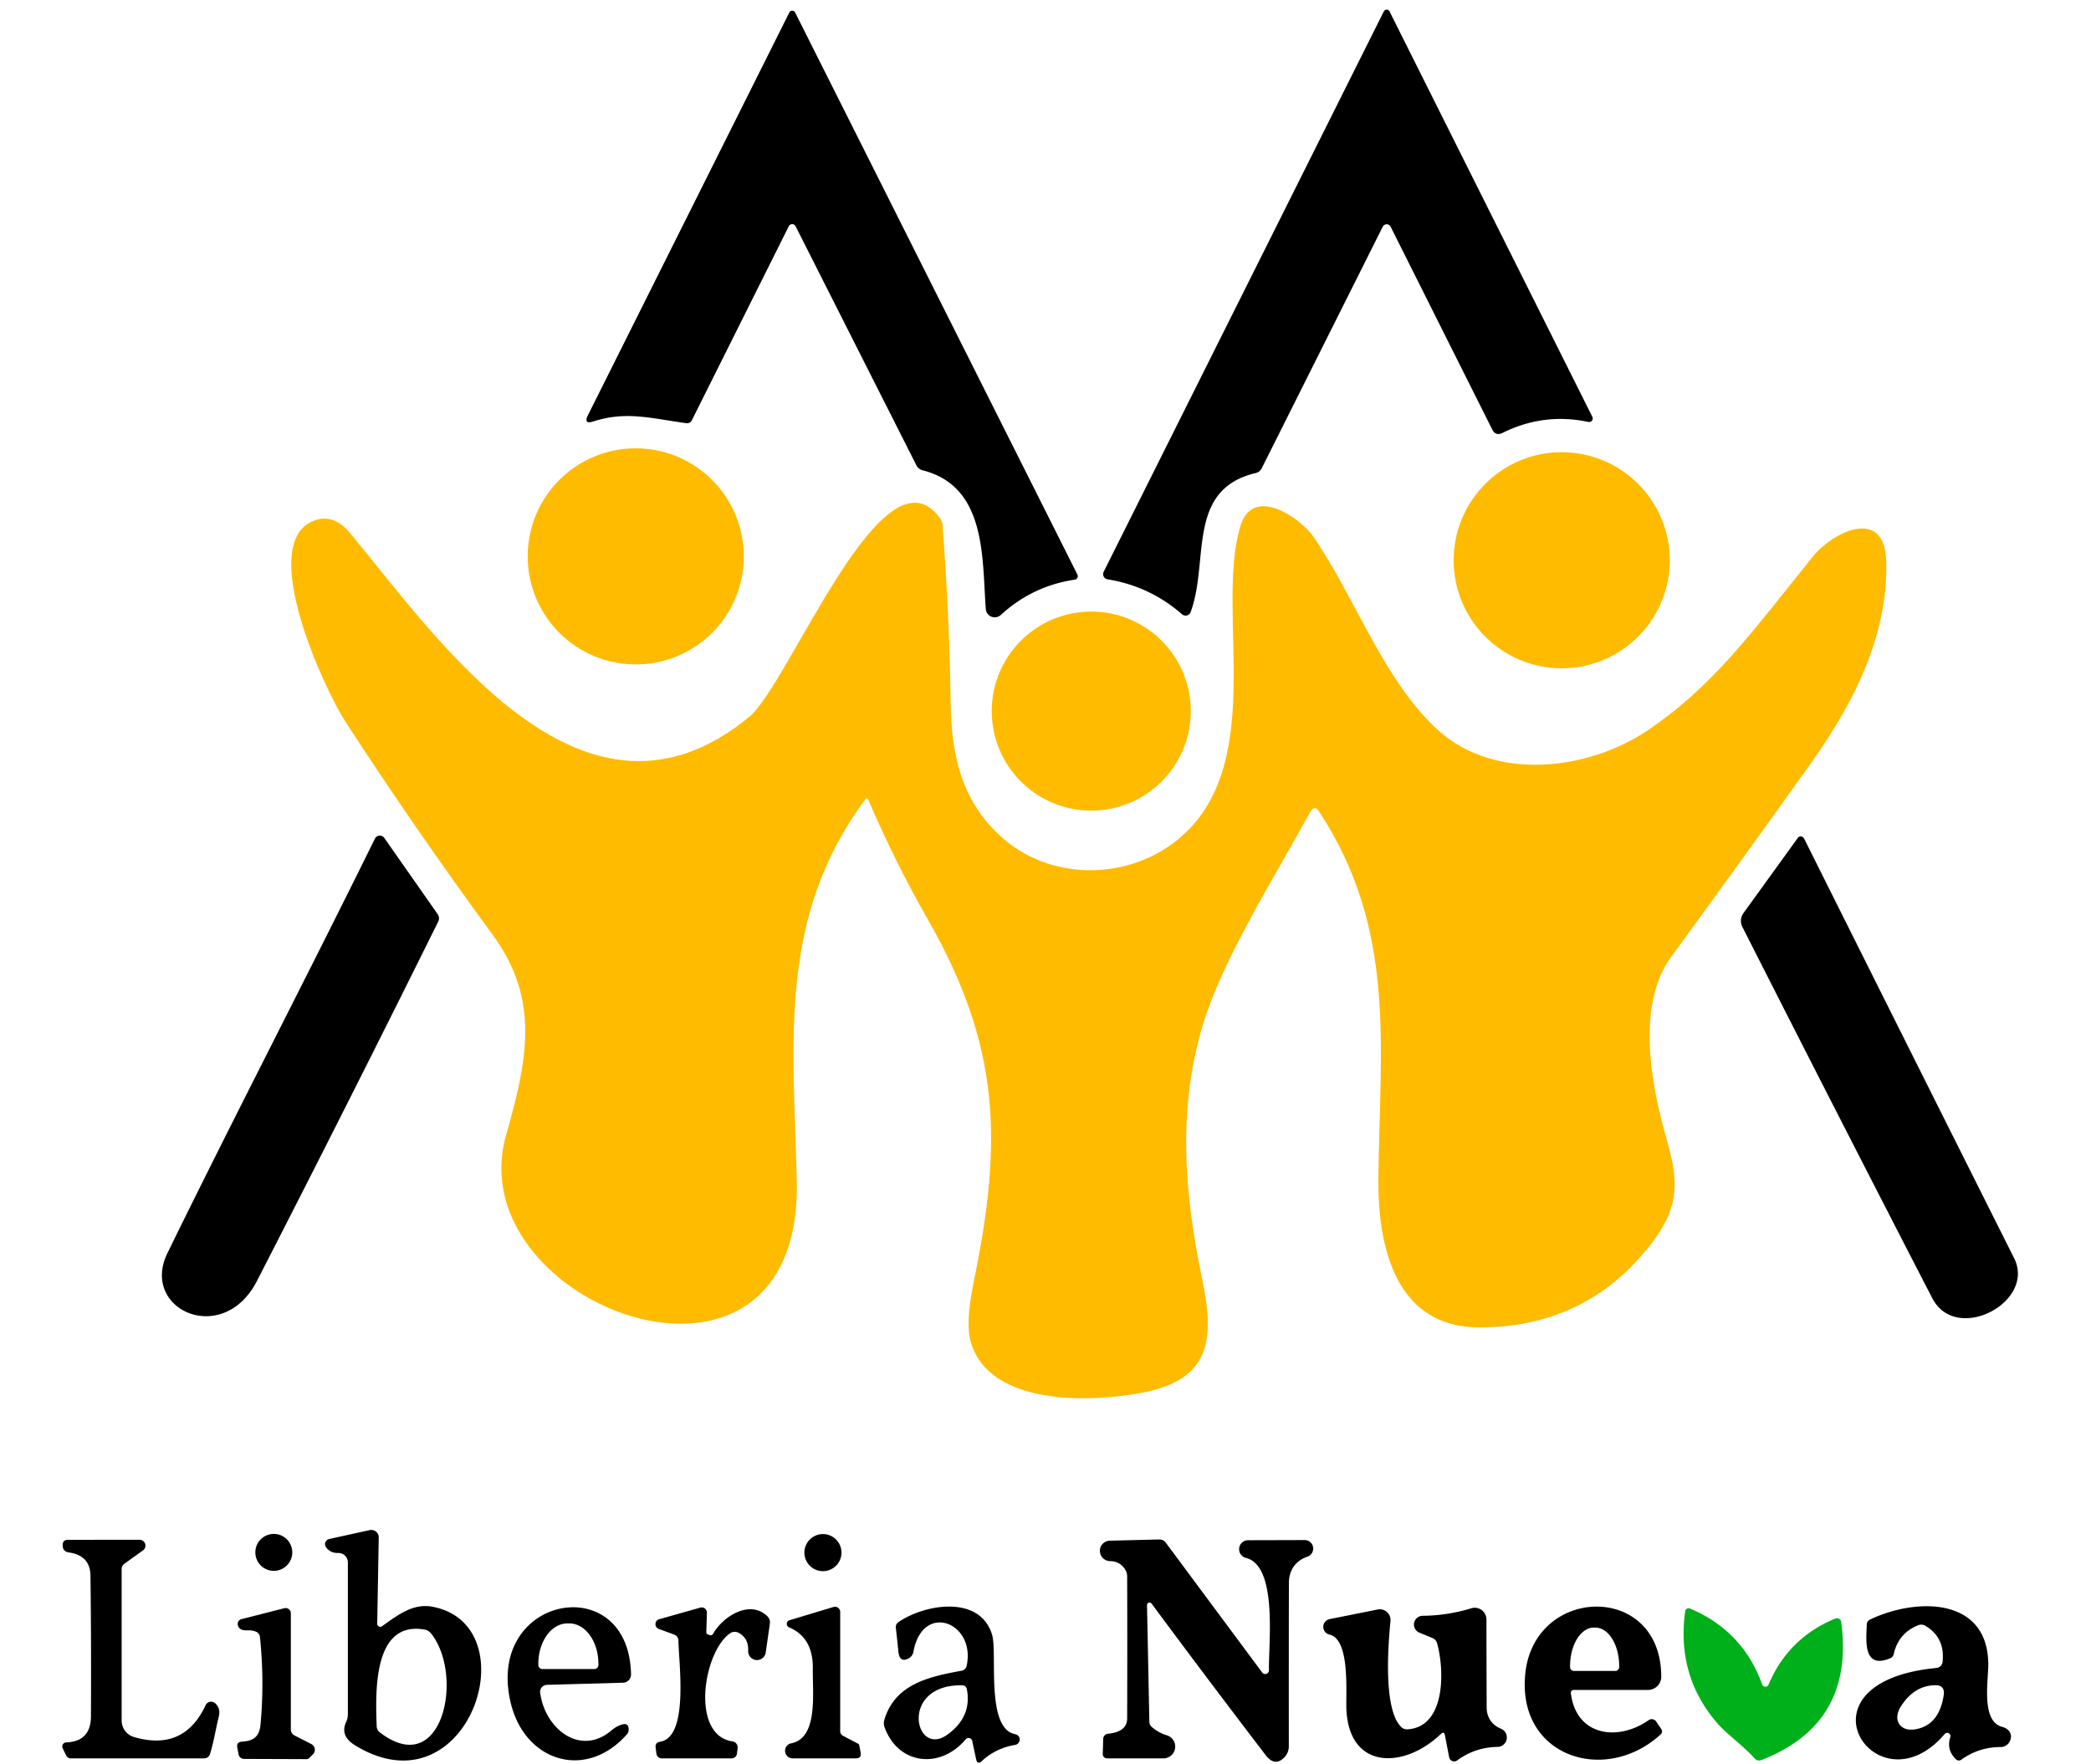
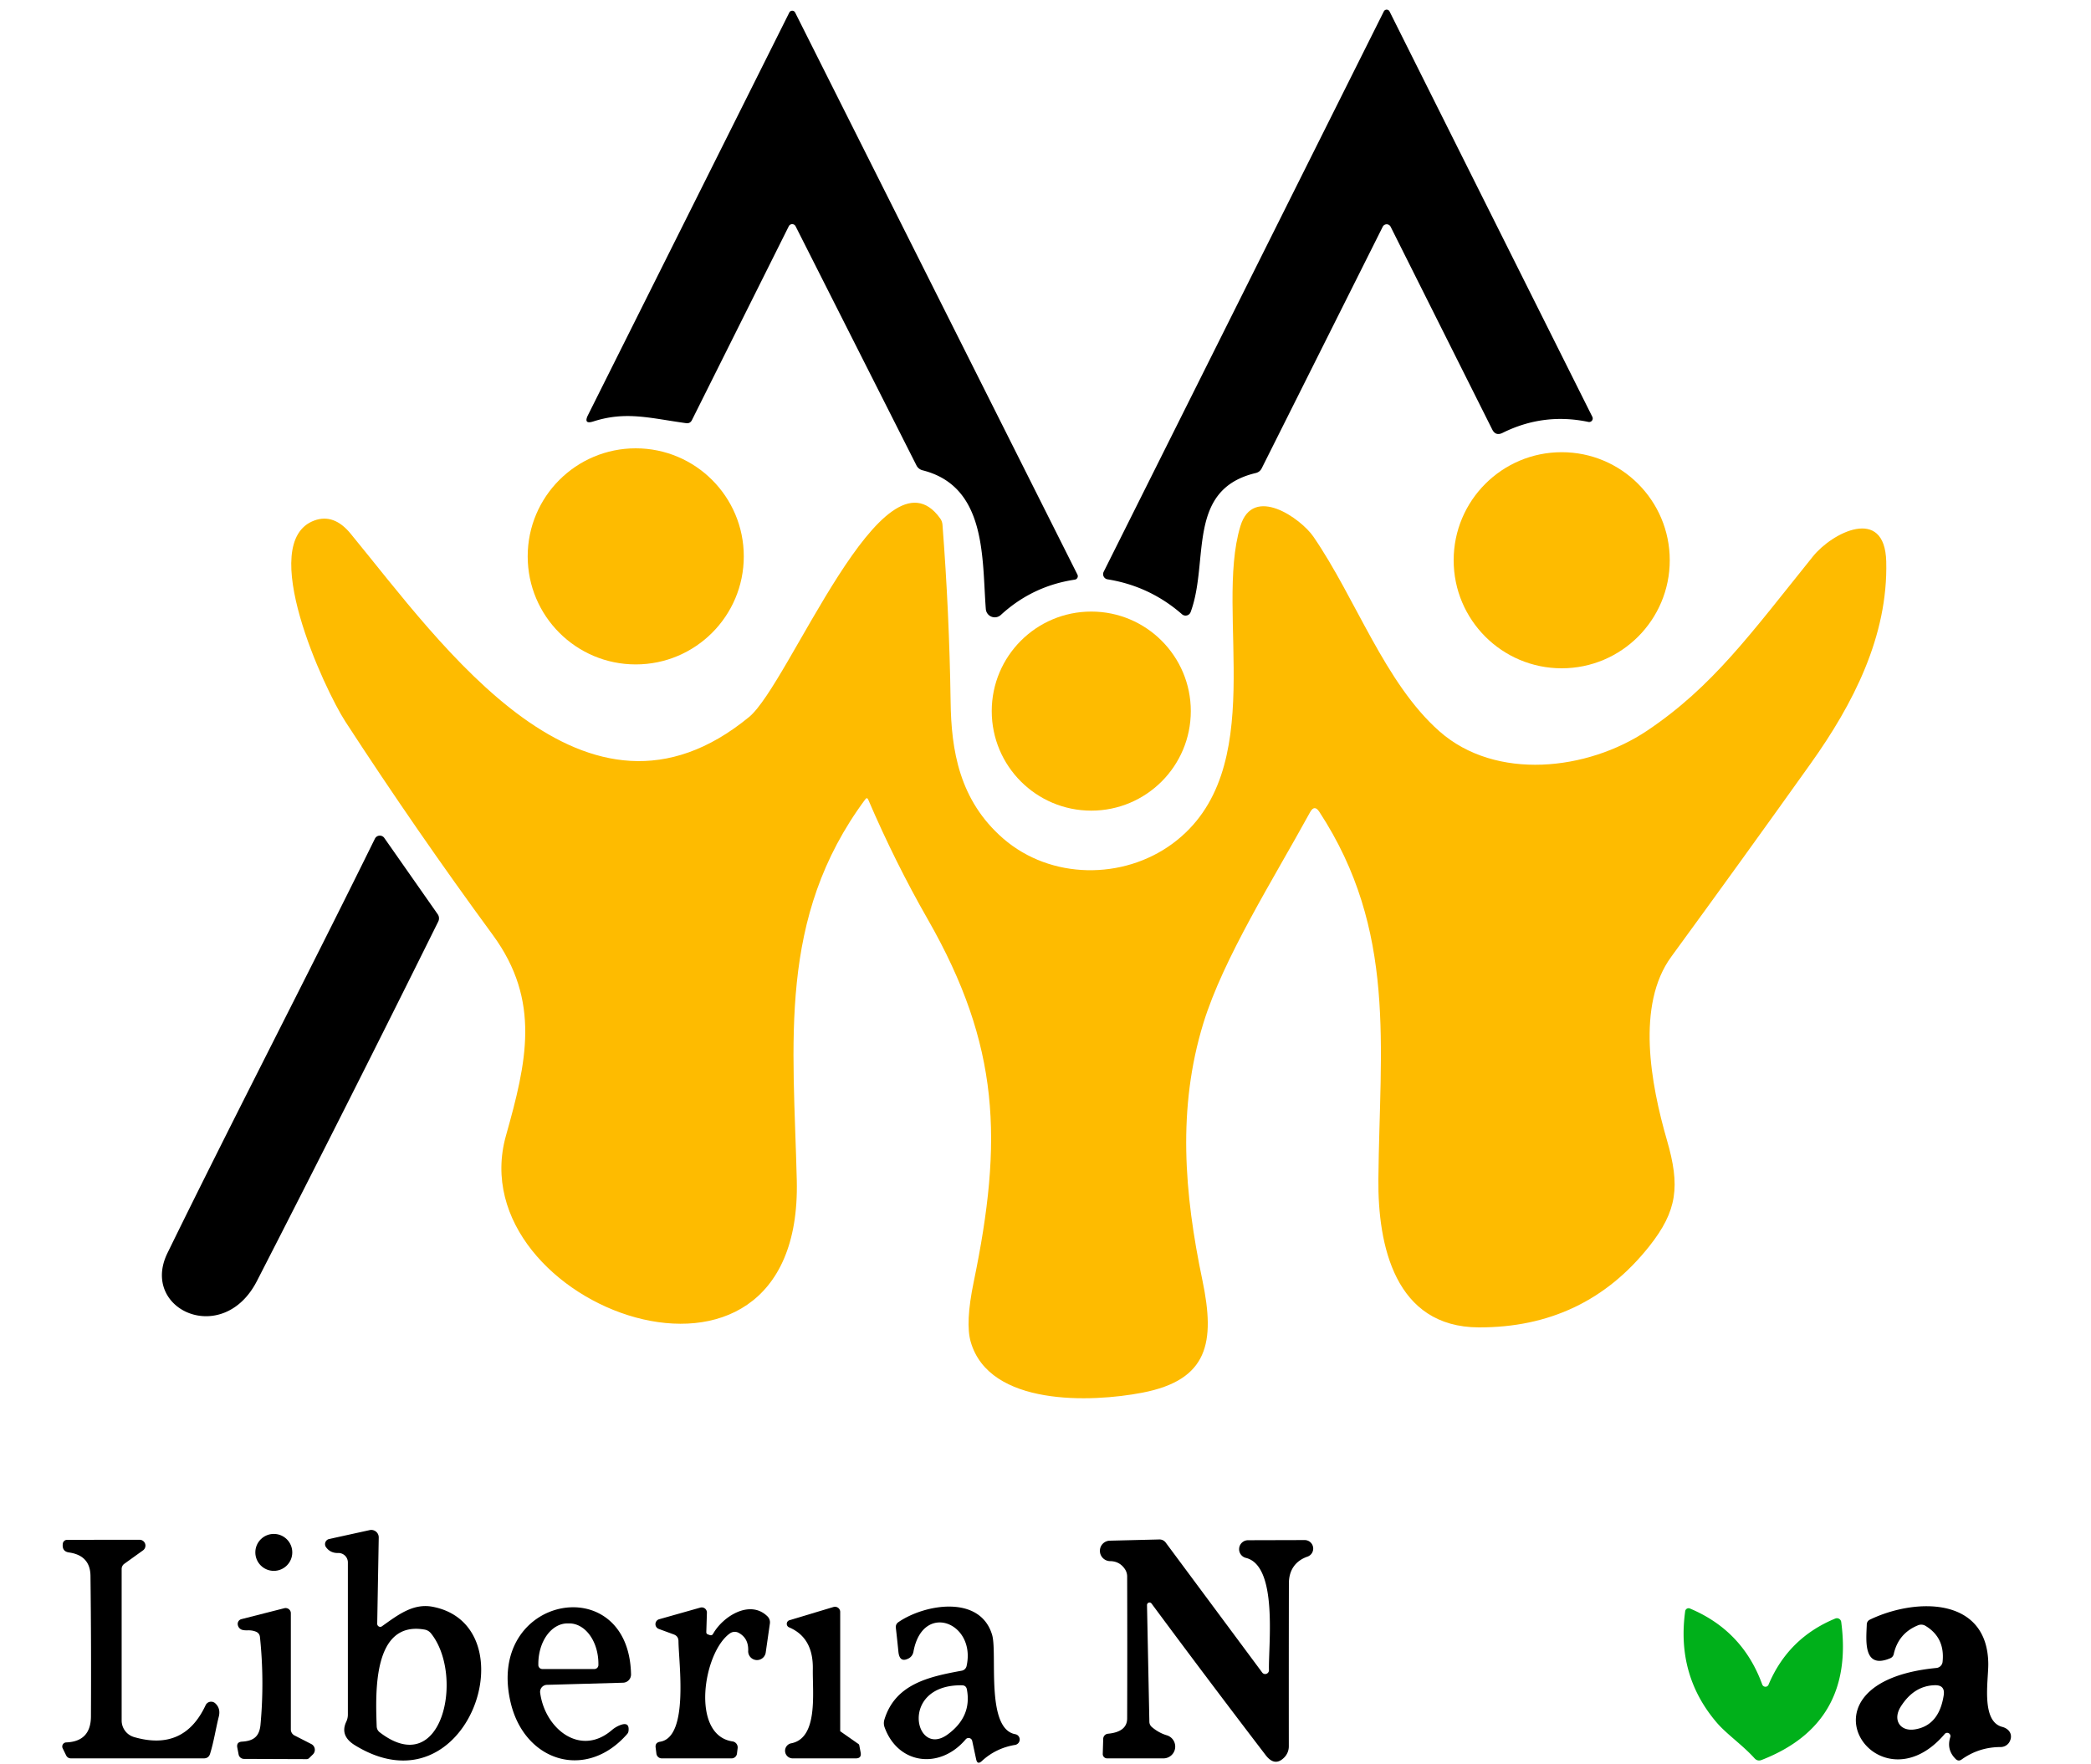
<svg xmlns="http://www.w3.org/2000/svg" viewBox="0.00 0.00 275.00 232.00">
  <path fill="#000000" d="  M 182.89 29.82  A 0.58 0.58 0.0 0 0 181.85 29.82  L 165.94 61.58  Q 165.69 62.08 165.15 62.21  C 155.96 64.39 159.07 73.79 156.59 80.49  A 0.71 0.71 0.0 0 1 155.45 80.78  Q 151.21 77.08 145.66 76.19  A 0.69 0.69 0.0 0 1 145.15 75.20  L 181.99 1.51  A 0.42 0.42 0.0 0 1 182.75 1.51  L 209.42 54.82  A 0.47 0.47 0.0 0 1 208.90 55.49  Q 203.01 54.25 197.61 56.93  Q 196.70 57.38 196.25 56.48  L 182.89 29.82  Z" />
  <path fill="#000000" d="  M 90.22 55.65  C 85.55 55.01 82.36 54.04 78.05 55.42  Q 76.70 55.86 77.33 54.59  L 103.80 1.66  A 0.43 0.43 0.0 0 1 104.58 1.66  L 141.70 75.57  A 0.46 0.46 0.0 0 1 141.36 76.23  Q 135.78 77.06 131.63 80.87  A 1.18 1.18 0.0 0 1 129.65 80.09  C 129.14 73.44 129.79 63.97 121.33 61.85  A 1.24 1.22 -5.8 0 1 120.53 61.21  L 104.63 29.75  A 0.50 0.50 0.0 0 0 103.74 29.75  L 91.01 55.23  Q 90.77 55.73 90.22 55.65  Z" />
  <circle fill="#febb00" cx="83.61" cy="73.17" r="14.21" />
  <circle fill="#febb00" cx="205.39" cy="73.68" r="14.21" />
  <path fill="#febb00" d="  M 46.10 70.17  C 58.20 84.88 76.95 112.00 98.51 94.30  C 103.82 89.94 116.19 57.76 123.65 68.18  Q 123.91 68.54 123.95 68.99  Q 124.85 80.61 125.02 92.25  C 125.10 98.65 126.15 105.25 131.94 110.28  C 138.18 115.69 147.70 115.75 154.22 110.94  C 167.15 101.38 159.67 80.62 163.13 69.20  C 164.79 63.69 171.10 68.21 172.72 70.56  C 178.34 78.74 182.10 89.81 189.31 96.18  C 196.74 102.73 208.80 101.33 216.60 96.11  C 225.23 90.33 230.25 83.34 238.43 73.18  C 240.92 70.07 247.88 66.46 248.07 73.84  C 248.32 83.67 243.71 92.60 238.14 100.41  Q 229.05 113.16 219.80 125.82  C 215.17 132.15 217.09 142.55 219.23 149.95  C 220.98 155.98 220.61 159.23 216.90 163.91  Q 208.41 174.61 194.48 174.57  C 183.47 174.53 181.19 163.81 181.28 155.03  C 181.45 137.64 183.73 122.39 173.51 106.76  Q 172.87 105.78 172.30 106.81  C 167.45 115.67 160.91 125.97 158.26 134.57  C 154.83 145.75 155.74 156.94 158.14 168.39  C 159.84 176.56 158.91 181.49 150.22 183.16  C 143.52 184.45 130.13 184.96 127.67 176.49  Q 126.94 173.99 128.06 168.58  C 131.90 150.00 131.54 137.55 122.01 120.89  Q 117.73 113.41 114.19 105.17  Q 114.03 104.81 113.80 105.12  C 102.22 120.71 104.36 137.16 104.79 155.25  C 105.58 188.70 60.24 171.80 66.54 149.36  C 69.25 139.73 71.17 131.65 64.82 122.97  Q 54.71 109.19 45.41 94.88  C 42.67 90.65 33.64 71.27 41.35 68.45  Q 43.92 67.52 46.10 70.17  Z" />
  <circle fill="#febb00" cx="143.52" cy="93.52" r="13.09" />
  <path fill="#000000" d="  M 22.02 164.80  C 30.95 146.55 40.34 128.52 49.31 110.29  A 0.72 0.72 0.0 0 1 50.54 110.20  L 57.57 120.24  A 0.96 0.94 -49.7 0 1 57.64 121.19  Q 45.87 144.94 33.79 168.47  C 29.31 177.19 18.39 172.23 22.02 164.80  Z" />
-   <path fill="#000000" d="  M 264.89 165.47  C 267.78 171.23 257.26 176.81 254.12 170.72  Q 241.46 146.19 229.15 121.90  A 1.75 1.74 49.6 0 1 229.29 120.09  L 236.44 110.20  A 0.48 0.48 0.0 0 1 237.26 110.27  Q 251.04 137.86 264.89 165.47  Z" />
  <path fill="#000000" d="  M 50.23 213.88  C 52.24 212.46 54.30 210.81 56.89 211.31  C 69.77 213.77 61.57 238.66 46.69 229.53  Q 44.66 228.29 45.54 226.43  Q 45.75 225.98 45.75 225.49  L 45.75 205.48  A 1.24 1.24 0.0 0 0 44.47 204.24  Q 43.46 204.27 42.88 203.48  A 0.69 0.69 0.0 0 1 43.29 202.40  L 48.62 201.23  A 0.98 0.98 0.0 0 1 49.81 202.20  L 49.61 213.55  A 0.40 0.39 72.8 0 0 50.23 213.88  Z  M 55.83 214.31  C 49.04 213.13 49.38 222.53 49.54 227.03  Q 49.56 227.53 49.95 227.83  C 58.23 234.18 61.08 220.30 56.69 214.82  Q 56.35 214.40 55.83 214.31  Z" />
  <circle fill="#000000" cx="36.01" cy="204.16" r="2.43" />
-   <circle fill="#000000" cx="108.23" cy="204.19" r="2.44" />
  <path fill="#000000" d="  M 16.00 206.34  L 16.00 226.27  A 2.27 2.26 -82.0 0 0 17.64 228.45  Q 24.20 230.35 27.04 224.26  A 0.80 0.80 0.0 0 1 28.31 224.01  Q 29.05 224.69 28.77 225.78  C 28.37 227.38 28.12 229.07 27.63 230.64  Q 27.44 231.25 26.80 231.25  L 9.35 231.25  Q 8.89 231.25 8.69 230.84  L 8.24 229.92  A 0.54 0.54 0.0 0 1 8.71 229.15  Q 11.94 229.03 11.96 225.74  Q 12.01 216.51 11.90 207.25  Q 11.87 204.57 9.08 204.17  Q 8.13 204.04 8.26 203.01  A 0.57 0.57 0.0 0 1 8.83 202.51  L 18.35 202.50  A 0.77 0.77 0.0 0 1 18.80 203.90  L 16.35 205.66  A 0.84 0.84 0.0 0 0 16.00 206.34  Z" />
  <path fill="#000000" d="  M 166.89 219.65  C 166.80 216.34 168.10 205.97 163.88 204.89  A 1.18 1.18 0.0 0 1 164.17 202.56  L 171.58 202.54  A 1.12 1.12 0.0 0 1 171.95 204.72  C 170.39 205.26 169.51 206.48 169.51 208.23  Q 169.49 218.97 169.50 229.64  A 2.09 2.07 67.6 0 1 168.88 231.15  Q 167.65 232.38 166.46 230.83  Q 158.84 220.87 151.44 210.88  A 0.33 0.33 0.0 0 0 150.85 211.08  L 151.16 226.45  A 0.93 0.91 19.9 0 0 151.49 227.13  Q 152.39 227.90 153.47 228.22  A 1.55 1.55 0.0 0 1 153.03 231.25  L 145.60 231.25  A 0.57 0.57 0.0 0 1 145.03 230.66  L 145.09 228.67  A 0.69 0.69 0.0 0 1 145.71 228.01  Q 148.23 227.77 148.24 226.00  Q 148.27 216.68 148.24 207.34  A 1.77 1.75 -62.6 0 0 147.93 206.34  Q 147.24 205.33 146.01 205.31  A 1.35 1.34 44.6 0 1 145.99 202.62  L 152.46 202.46  A 1.02 1.01 70.4 0 1 153.31 202.87  L 166.00 219.96  A 0.50 0.49 -64.1 0 0 166.89 219.65  Z" />
  <path fill="#000000" d="  M 127.01 228.74  C 123.63 232.74 118.13 232.08 116.34 227.17  Q 116.16 226.67 116.31 226.16  C 117.74 221.44 122.23 220.50 126.48 219.72  A 0.80 0.79 -88.3 0 0 127.12 219.11  C 128.40 213.38 121.33 210.59 120.13 217.24  A 1.24 1.24 0.0 0 1 119.49 218.11  Q 118.29 218.73 118.15 217.18  Q 118.00 215.66 117.82 214.10  Q 117.76 213.61 118.16 213.33  C 121.61 210.96 128.90 209.70 130.48 215.01  C 131.20 217.45 129.60 227.35 133.52 228.07  A 0.72 0.71 -44.3 0 1 133.50 229.48  Q 130.97 229.90 129.13 231.60  Q 128.54 232.14 128.38 231.37  L 127.86 228.95  A 0.49 0.49 0.0 0 0 127.01 228.74  Z  M 126.52 221.64  C 118.22 221.51 120.27 231.26 124.61 228.12  Q 127.84 225.77 127.16 222.18  Q 127.06 221.65 126.52 221.64  Z" />
-   <path fill="#000000" d="  M 206.60 222.74  C 207.33 228.34 212.81 229.04 216.83 226.22  A 0.70 0.70 0.0 0 1 217.81 226.40  L 218.46 227.36  Q 218.75 227.78 218.37 228.13  C 211.11 234.74 199.55 231.05 200.59 220.20  C 201.70 208.50 218.47 208.04 218.48 220.51  A 1.74 1.74 0.0 0 1 216.74 222.25  L 207.03 222.25  Q 206.54 222.25 206.60 222.74  Z  M 206.99 219.75  L 212.45 219.75  A 0.50 0.50 0.0 0 0 212.95 219.25  L 212.95 219.12  A 5.07 3.13 90.0 0 0 209.82 214.05  L 209.62 214.05  A 5.07 3.13 90.0 0 0 206.49 219.12  L 206.49 219.25  A 0.50 0.50 0.0 0 0 206.99 219.75  Z" />
  <path fill="#000000" d="  M 256.50 228.44  A 0.43 0.43 0.0 0 0 255.77 228.03  C 246.89 238.51 235.17 221.23 254.67 219.36  A 0.90 0.90 0.0 0 0 255.48 218.56  Q 255.82 215.38 253.23 213.82  A 1.08 1.08 0.0 0 0 252.27 213.74  Q 249.68 214.78 249.06 217.52  Q 248.97 217.93 248.58 218.09  C 244.95 219.61 245.45 215.58 245.51 213.66  Q 245.52 213.19 245.95 212.99  C 251.97 210.11 261.38 210.00 261.49 218.78  C 261.52 220.98 260.49 226.38 263.33 227.11  C 264.27 227.36 264.79 228.17 264.27 229.10  A 1.35 1.33 14.6 0 1 263.13 229.76  Q 260.27 229.76 257.98 231.40  Q 257.57 231.69 257.21 231.34  Q 255.96 230.11 256.50 228.44  Z  M 249.97 224.46  C 248.89 226.19 249.89 227.74 251.82 227.44  Q 255.02 226.94 255.63 222.94  Q 255.83 221.60 254.47 221.63  Q 251.71 221.69 249.97 224.46  Z" />
  <path fill="#000000" d="  M 40.95 229.37  A 0.85 0.85 0.0 0 1 41.16 230.72  L 40.65 231.22  A 0.46 0.44 21.6 0 1 40.33 231.35  L 32.10 231.32  A 0.73 0.72 -5.2 0 1 31.38 230.73  L 31.21 229.84  Q 31.07 229.10 31.82 229.05  C 33.33 228.96 34.11 228.40 34.26 226.82  Q 34.79 221.05 34.19 215.31  Q 34.14 214.78 33.64 214.58  Q 33.16 214.39 32.57 214.41  Q 31.89 214.43 31.64 214.25  Q 31.35 214.05 31.28 213.72  A 0.65 0.64 76.5 0 1 31.75 212.94  L 37.40 211.50  A 0.69 0.68 -7.0 0 1 38.25 212.16  L 38.25 227.45  A 0.89 0.88 14.1 0 0 38.72 228.23  L 40.95 229.37  Z" />
  <path fill="#000000" d="  M 81.53 226.89  Q 82.81 226.38 82.66 227.65  A 0.76 0.73 70.4 0 1 82.48 228.05  C 77.12 234.19 69.06 231.72 67.18 224.00  C 63.73 209.81 82.72 206.27 82.99 220.20  A 1.08 1.08 0.0 0 1 81.94 221.30  L 71.93 221.58  A 0.92 0.92 0.0 0 0 71.04 222.62  C 71.66 227.35 76.32 231.10 80.47 227.53  Q 80.95 227.12 81.53 226.89  Z  M 71.33 219.50  L 78.17 219.50  A 0.53 0.53 0.0 0 0 78.70 218.97  L 78.70 218.81  A 5.31 3.83 -90.0 0 0 74.87 213.50  L 74.63 213.50  A 5.31 3.83 90.0 0 0 70.80 218.81  L 70.80 218.97  A 0.53 0.53 0.0 0 0 71.33 219.50  Z" />
  <path fill="#000000" d="  M 96.34 229.02  A 0.80 0.79 -82.0 0 1 97.01 229.92  L 96.92 230.64  A 0.71 0.71 0.0 0 1 96.22 231.25  L 87.03 231.25  A 0.71 0.71 0.0 0 1 86.33 230.64  L 86.23 229.85  Q 86.13 229.17 86.82 229.06  C 90.63 228.45 89.26 218.71 89.23 215.84  Q 89.23 215.18 88.61 214.95  L 86.65 214.23  A 0.67 0.67 0.0 0 1 86.70 212.95  L 92.11 211.42  A 0.68 0.68 0.0 0 1 92.97 212.10  L 92.89 214.65  A 0.30 0.28 -79.4 0 0 93.08 214.94  Q 93.22 214.99 93.37 215.04  Q 93.64 215.12 93.78 214.87  C 95.08 212.56 98.64 210.32 100.93 212.57  A 1.11 1.09 26.9 0 1 101.25 213.53  L 100.71 217.29  A 1.16 1.16 0.0 0 1 98.40 217.08  Q 98.45 215.45 97.15 214.74  A 1.10 1.09 41.2 0 0 96.00 214.81  C 92.48 217.29 90.78 228.20 96.34 229.02  Z" />
-   <path fill="#000000" d="  M 112.83 229.31  A 0.32 0.32 0.0 0 1 113.01 229.54  L 113.19 230.48  Q 113.33 231.25 112.55 231.25  L 104.24 231.25  A 1.00 1.00 0.0 0 1 104.05 229.27  C 107.63 228.59 106.85 222.65 106.90 219.50  Q 106.97 215.37 103.78 214.02  A 0.50 0.50 0.0 0 1 103.83 213.08  L 109.62 211.34  A 0.69 0.68 -8.3 0 1 110.50 211.99  L 110.50 227.68  A 0.68 0.67 13.8 0 0 110.87 228.28  L 112.83 229.31  Z" />
-   <path fill="#000000" d="  M 189.50 228.04  C 184.66 232.68 177.40 232.80 177.07 224.75  C 176.99 222.56 177.58 215.56 174.84 214.97  A 1.04 1.04 0.0 0 1 174.85 212.94  L 181.19 211.67  A 1.41 1.41 0.0 0 1 182.87 213.19  C 182.56 216.36 181.90 224.80 184.28 227.12  Q 184.63 227.46 185.11 227.43  C 190.14 227.12 189.99 219.65 189.00 216.11  Q 188.86 215.62 188.38 215.42  L 186.66 214.71  A 1.15 1.15 0.0 0 1 187.09 212.50  Q 190.35 212.47 193.51 211.51  A 1.54 1.53 81.6 0 1 195.49 212.98  Q 195.50 218.70 195.52 224.56  C 195.52 225.89 196.26 226.89 197.40 227.35  A 1.24 1.24 0.0 0 1 196.95 229.74  Q 194.00 229.79 191.64 231.52  A 0.67 0.67 0.0 0 1 190.59 231.11  L 190.03 228.21  Q 189.92 227.64 189.50 228.04  Z" />
+   <path fill="#000000" d="  M 112.83 229.31  A 0.32 0.32 0.0 0 1 113.01 229.54  L 113.19 230.48  Q 113.33 231.25 112.55 231.25  L 104.24 231.25  A 1.00 1.00 0.0 0 1 104.05 229.27  C 107.63 228.59 106.85 222.65 106.90 219.50  Q 106.97 215.37 103.78 214.02  A 0.50 0.50 0.0 0 1 103.83 213.08  L 109.62 211.34  A 0.69 0.68 -8.3 0 1 110.50 211.99  L 110.50 227.68  L 112.83 229.31  Z" />
  <path fill="#00b01a" d="  M 231.76 221.53  A 0.45 0.44 46.7 0 0 232.59 221.56  Q 235.18 215.41 241.37 212.86  A 0.57 0.57 0.0 0 1 242.15 213.31  Q 243.93 226.69 231.68 231.46  Q 231.14 231.67 230.75 231.24  C 229.19 229.51 227.09 228.07 225.80 226.57  Q 220.46 220.34 221.63 211.89  A 0.45 0.45 0.0 0 1 222.25 211.54  Q 229.19 214.45 231.76 221.53  Z" />
</svg>